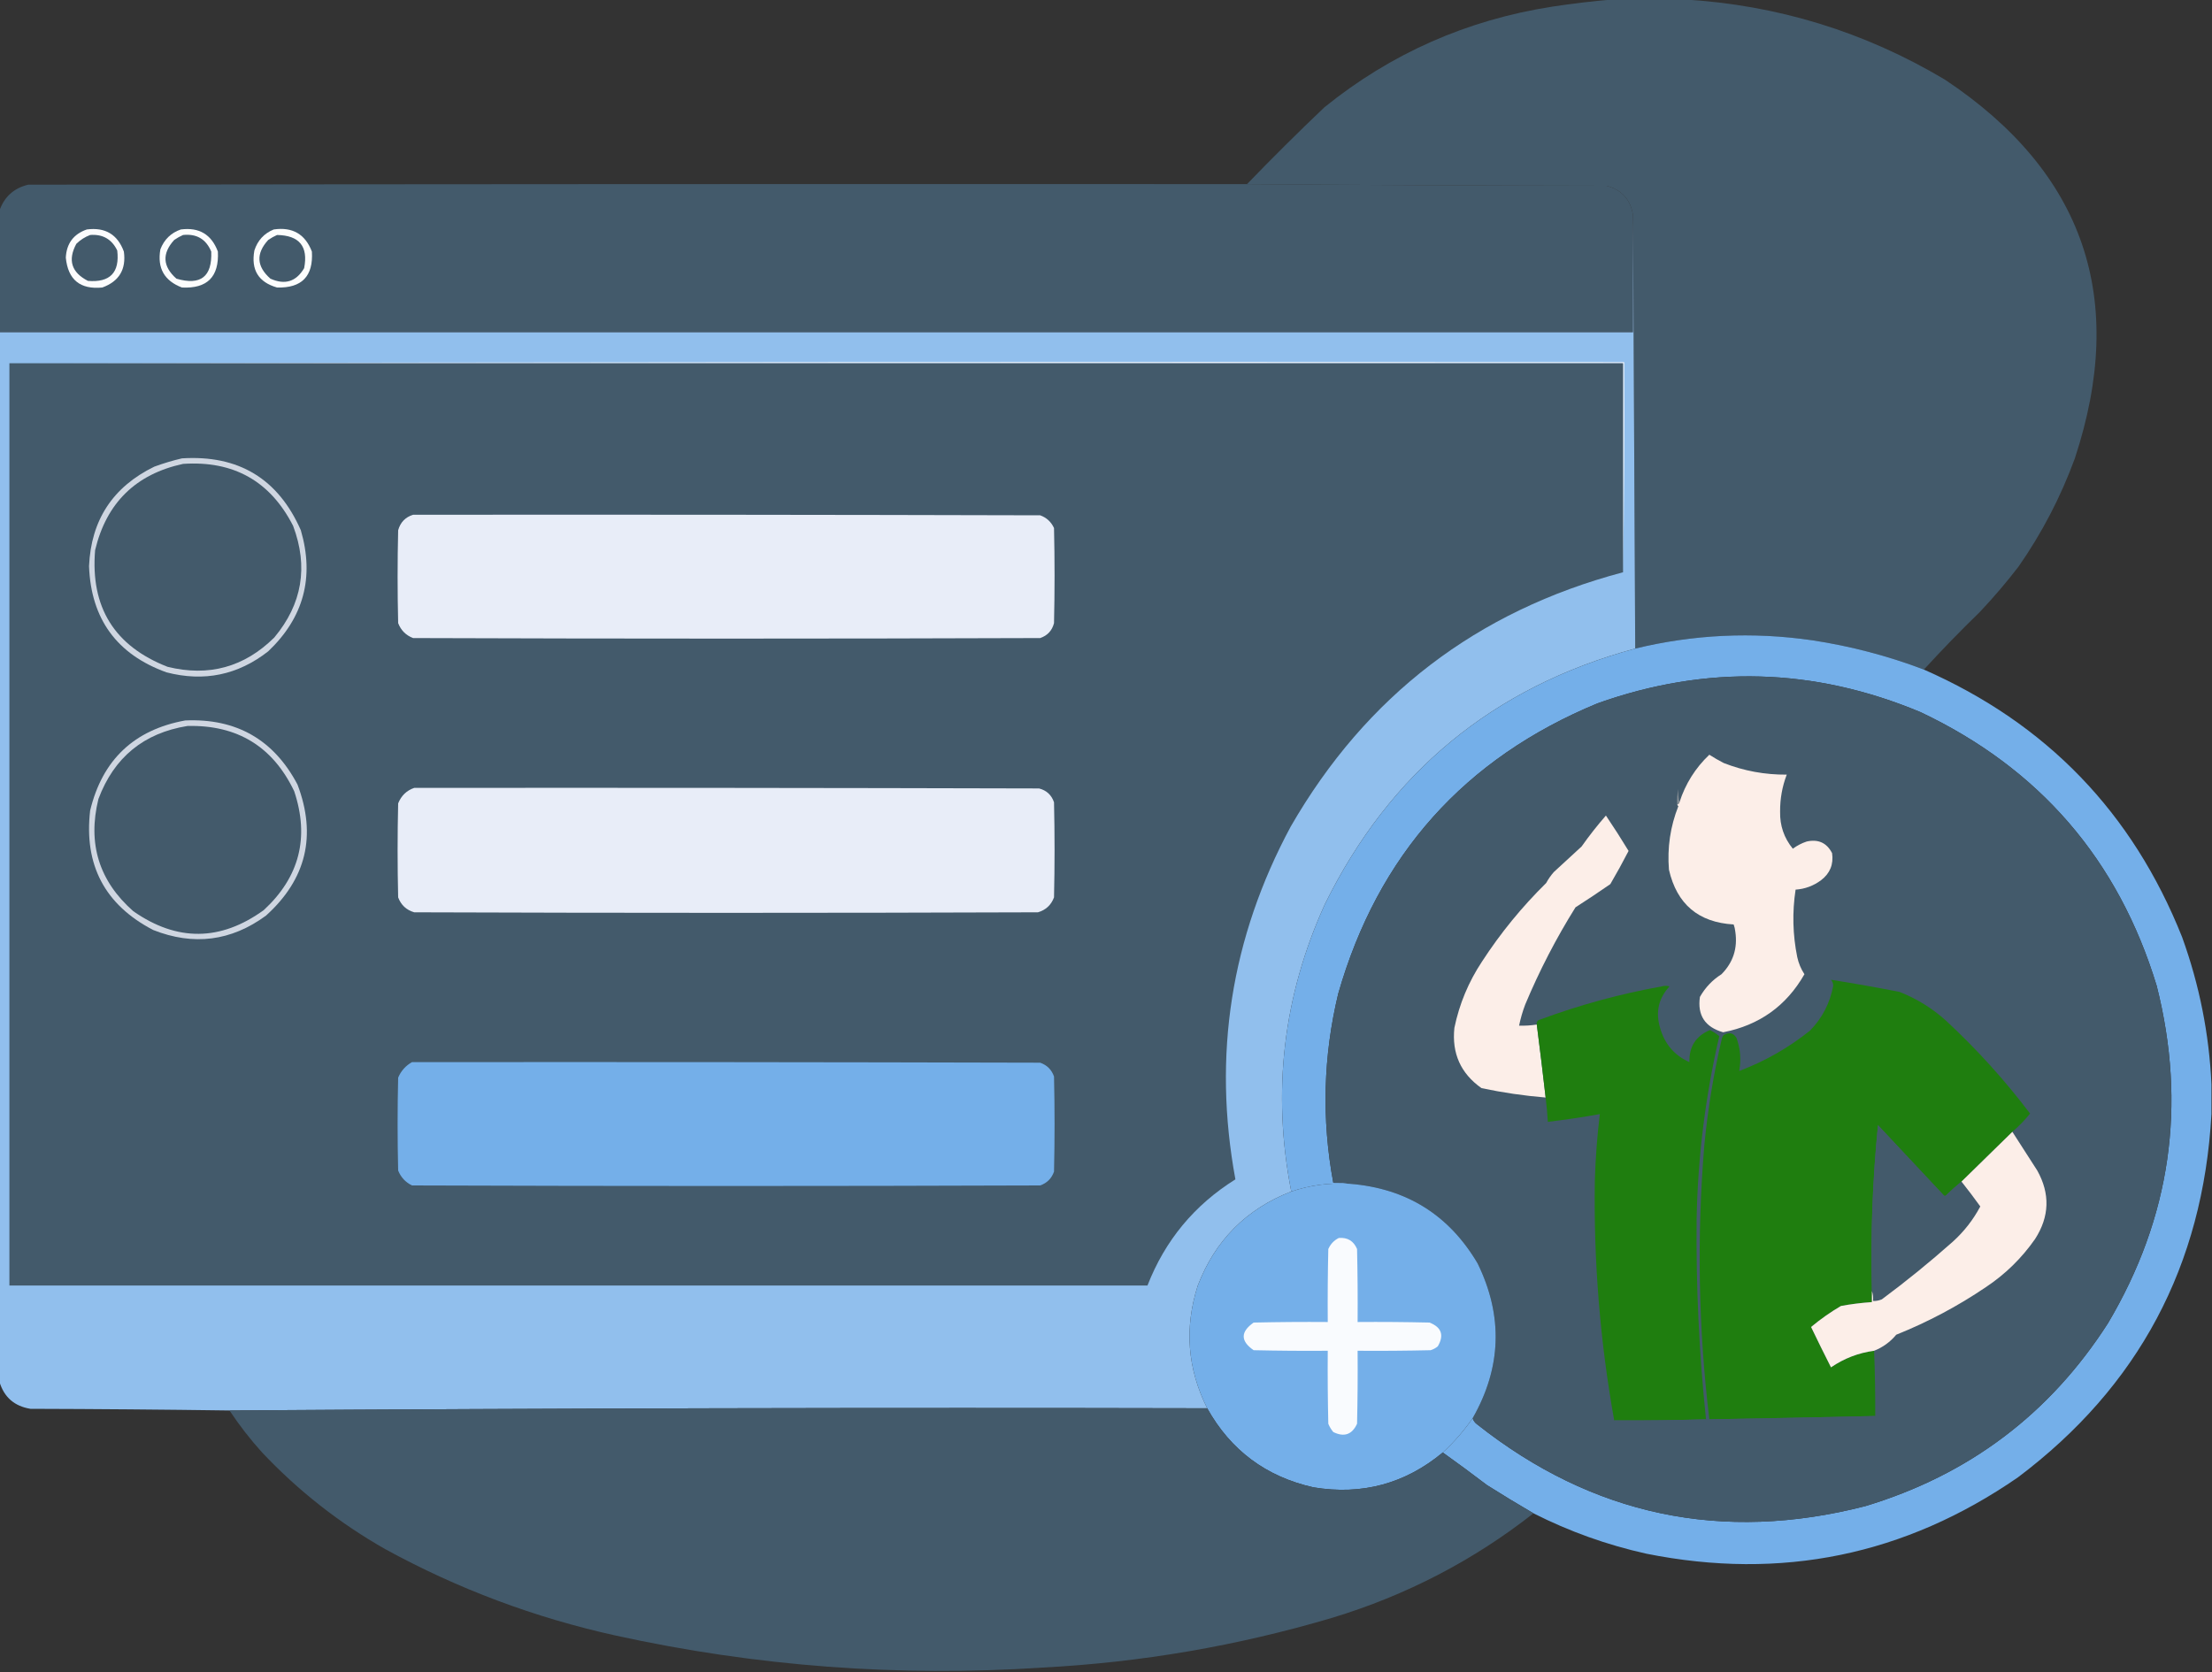
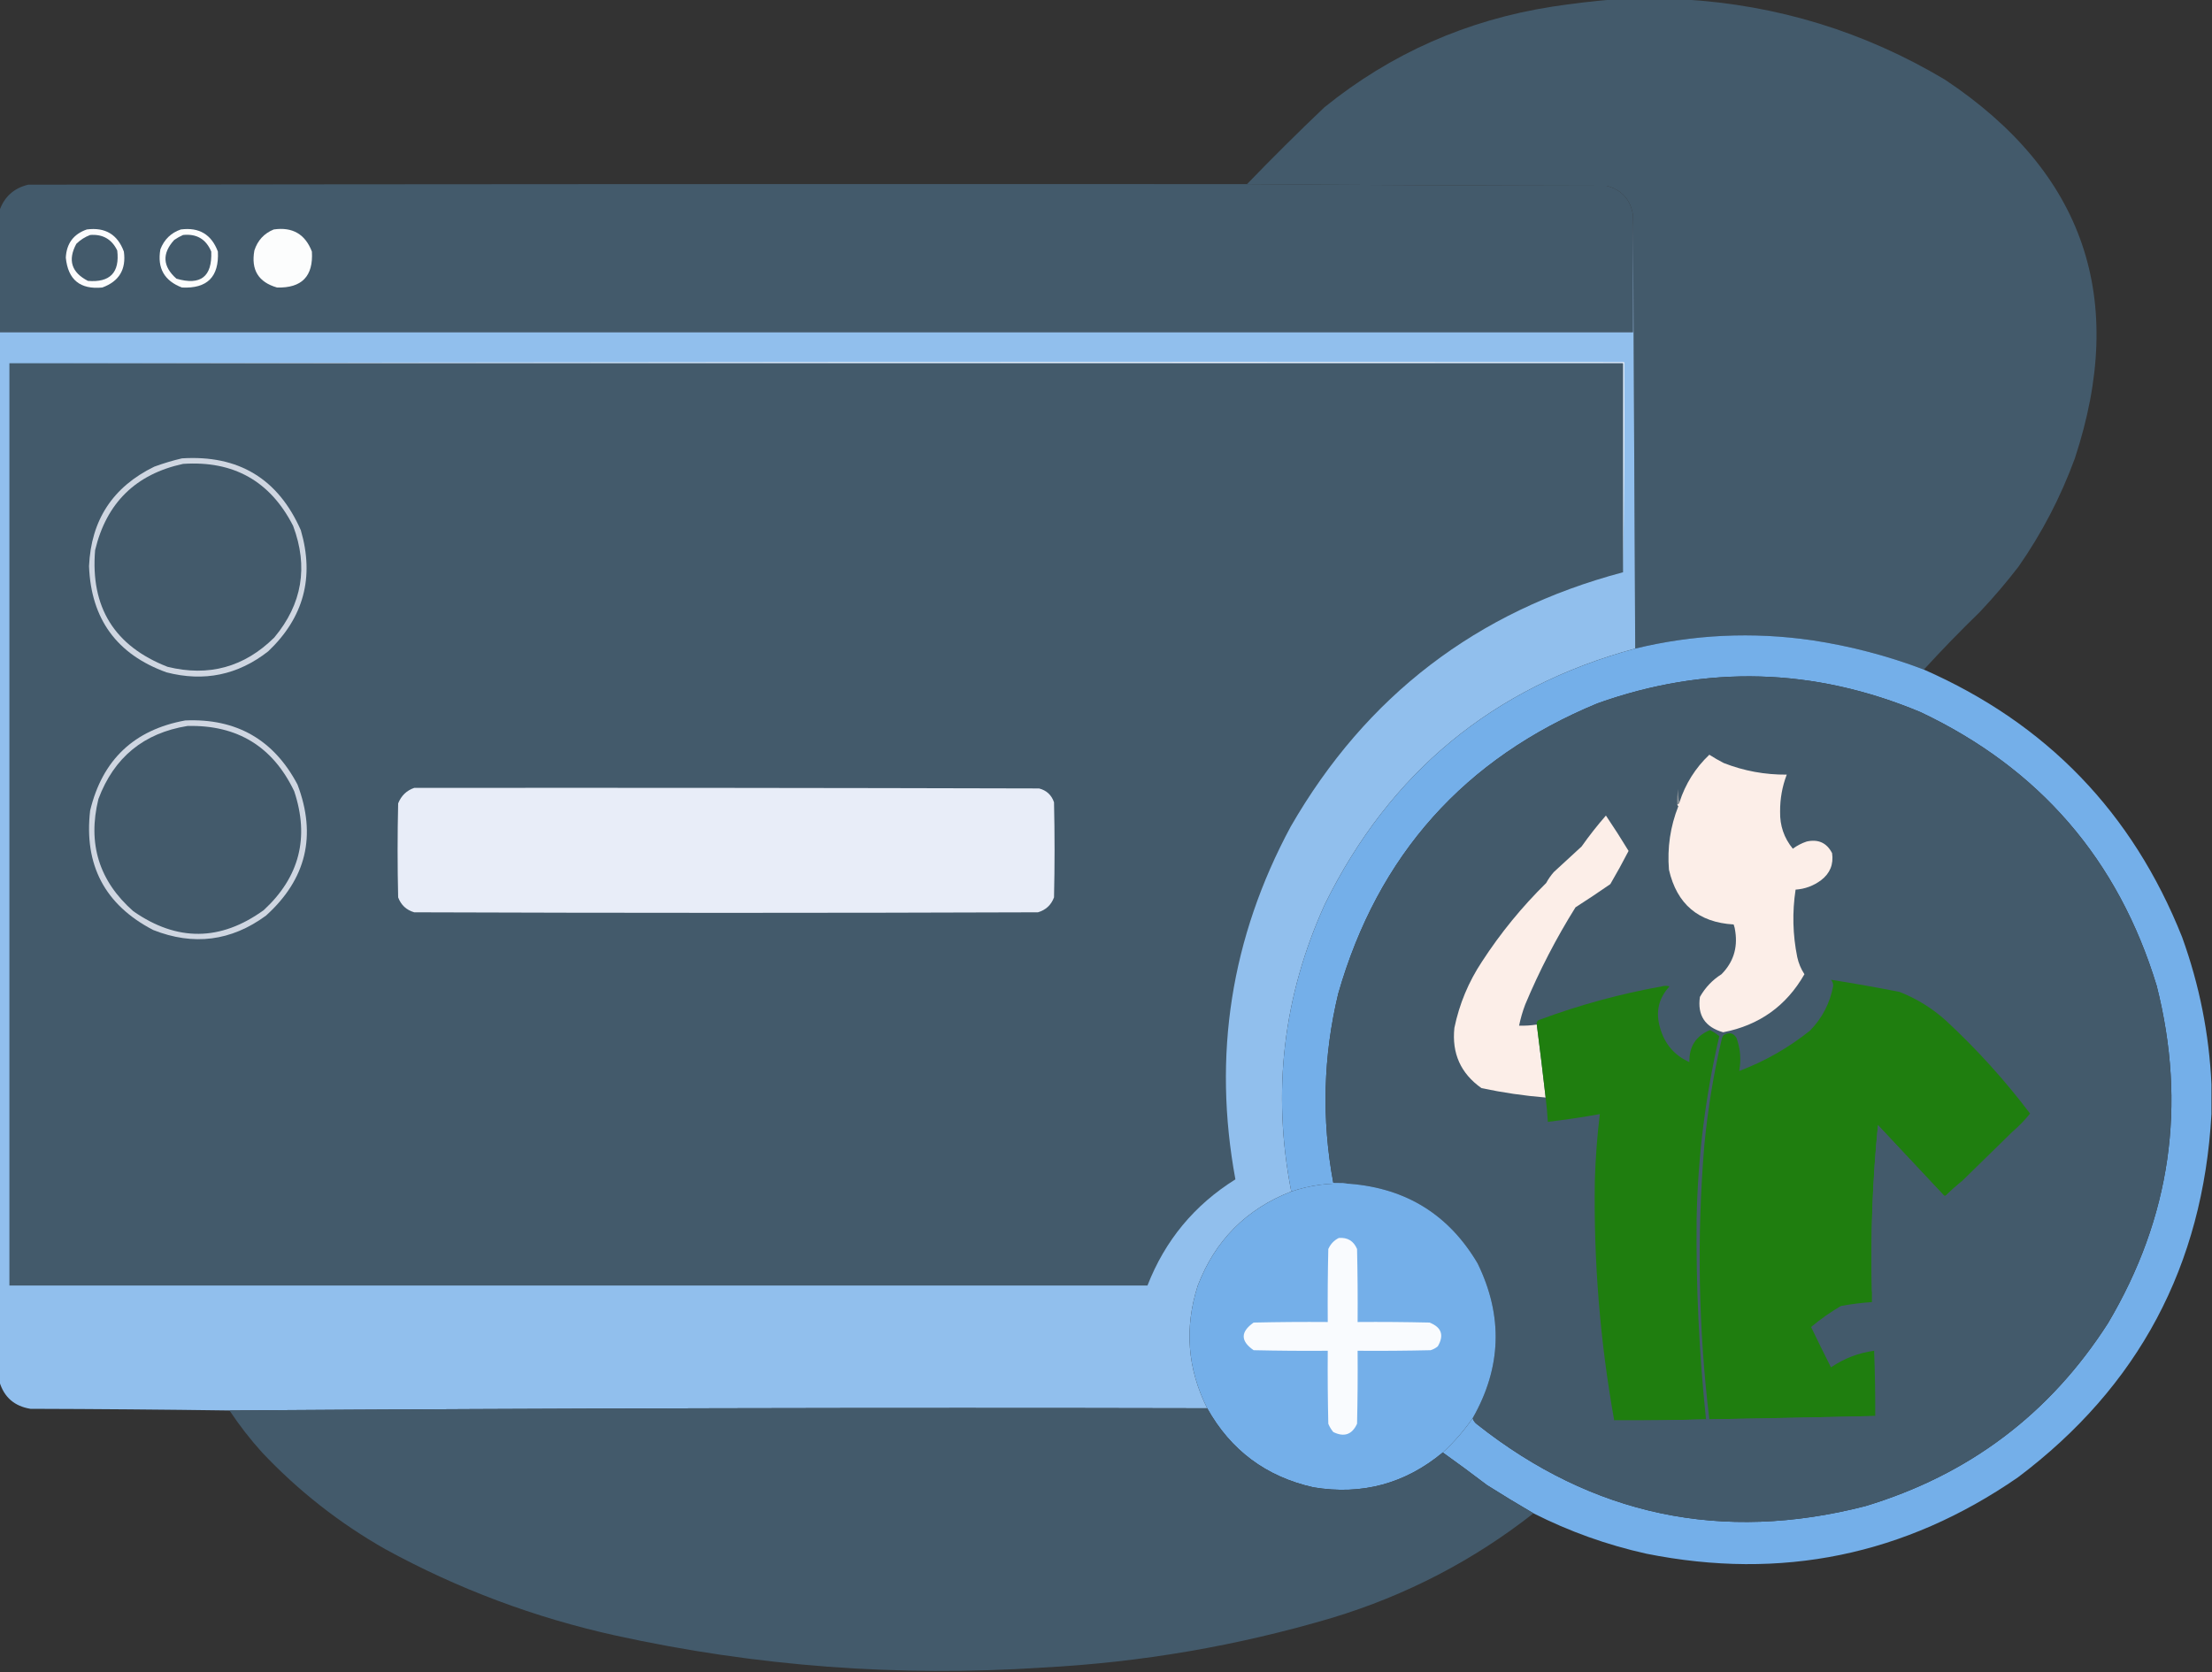
<svg xmlns="http://www.w3.org/2000/svg" version="1.1" width="2000px" height="1512px" style="shape-rendering:geometricPrecision; text-rendering:geometricPrecision; image-rendering:optimizeQuality; fill-rule:evenodd; clip-rule:evenodd">
  <rect width="100%" height="100%" fill="#333333" stroke="none" />
  <g>
    <path style="opacity:0.998" fill="#435a6b" d="M 1458.5,-0.5 C 1479.83,-0.5 1501.17,-0.5 1522.5,-0.5C 1607.06,4.474 1685.73,28.641 1758.5,72C 1884.45,155.833 1923.62,269.999 1876,414.5C 1863.17,449.496 1846.17,482.162 1825,512.5C 1814.04,526.725 1802.38,540.391 1790,553.5C 1772.6,570.398 1755.77,587.731 1739.5,605.5C 1706.82,593.081 1673.16,584.247 1638.5,579C 1584.66,571.201 1531.33,573.701 1478.5,586.5C 1477.83,455.833 1477.17,325.167 1476.5,194.5C 1474.29,180.455 1466.29,171.621 1452.5,168C 1344,167.833 1235.67,167.333 1127.5,166.5C 1150.33,142.84 1173.66,119.673 1197.5,97C 1257.72,48.34 1326.39,18.006 1403.5,6C 1421.91,3.196 1440.24,1.03 1458.5,-0.5 Z" />
  </g>
  <g>
    <path style="opacity:1" fill="#435a6b" d="M 1127.5,166.5 C 1235.67,167.333 1344,167.833 1452.5,168C 1466.29,171.621 1474.29,180.455 1476.5,194.5C 1476.5,229.833 1476.5,265.167 1476.5,300.5C 984.167,300.5 491.833,300.5 -0.5,300.5C -0.5,263.833 -0.5,227.167 -0.5,190.5C 3.856,177.98 12.523,170.147 25.5,167C 392.833,166.5 760.167,166.333 1127.5,166.5 Z" />
  </g>
  <g>
    <path style="opacity:1" fill="#fcfcfd" d="M 78.5,207.5 C 95.131,205.342 106.298,212.008 112,227.5C 114.207,243.614 107.707,254.447 92.5,260C 72.474,261.97 61.474,252.97 59.5,233C 60.149,220.181 66.482,211.681 78.5,207.5 Z" />
  </g>
  <g>
    <path style="opacity:1" fill="#fcfdfd" d="M 163.5,207.5 C 180.053,205.353 191.22,212.02 197,227.5C 198.176,250.324 187.343,261.157 164.5,260C 148.544,253.928 142.044,242.428 145,225.5C 148.441,216.557 154.608,210.557 163.5,207.5 Z" />
  </g>
  <g>
    <path style="opacity:1" fill="#fcfdfd" d="M 247.5,207.5 C 264.44,205.046 275.94,211.713 282,227.5C 283.372,249.795 272.872,260.629 250.5,260C 233.656,255.171 226.823,244.004 230,226.5C 232.928,217.408 238.762,211.075 247.5,207.5 Z" />
  </g>
  <g>
    <path style="opacity:1" fill="#435a6b" d="M 81.5,212.5 C 92.891,211.61 101.058,216.277 106,226.5C 108.349,246.484 99.515,255.651 79.5,254C 64.604,246.38 61.104,235.213 69,220.5C 72.671,216.923 76.838,214.256 81.5,212.5 Z" />
  </g>
  <g>
    <path style="opacity:1" fill="#435a6b" d="M 165.5,212.5 C 177.784,211.221 186.284,216.221 191,227.5C 191.925,250.235 181.425,258.401 159.5,252C 147.024,240.929 146.357,229.262 157.5,217C 160.099,215.205 162.766,213.705 165.5,212.5 Z" />
  </g>
  <g>
-     <path style="opacity:1" fill="#435a6b" d="M 250.5,212.5 C 270.675,212.832 278.841,222.832 275,242.5C 267.78,254.737 257.614,257.904 244.5,252C 231.95,240.962 231.283,229.296 242.5,217C 245.099,215.205 247.766,213.705 250.5,212.5 Z" />
-   </g>
+     </g>
  <g>
    <path style="opacity:1" fill="#91bfed" d="M 1476.5,194.5 C 1477.17,325.167 1477.83,455.833 1478.5,586.5C 1350.27,621.227 1256.77,698.227 1198,817.5C 1160.09,900.852 1149.92,987.519 1167.5,1077.5C 1126.85,1093.31 1098.69,1121.65 1083,1162.5C 1070.71,1200.73 1073.55,1237.73 1091.5,1273.5C 796.498,1272.83 501.831,1273.5 207.5,1275.5C 147.57,1274.67 87.57,1274.17 27.5,1274C 12.955,1271.61 3.622,1263.45 -0.5,1249.5C -0.5,933.167 -0.5,616.833 -0.5,300.5C 491.833,300.5 984.167,300.5 1476.5,300.5C 1476.5,265.167 1476.5,229.833 1476.5,194.5 Z" />
  </g>
  <g>
    <path style="opacity:1" fill="#f8f9fc" d="M 8.5,328.5 C 495,327.5 981.666,327.167 1468.5,327.5C 1468.83,391.002 1468.5,454.336 1467.5,517.5C 1467.5,454.5 1467.5,391.5 1467.5,328.5C 981.167,328.5 494.833,328.5 8.5,328.5 Z" />
  </g>
  <g>
    <path style="opacity:1" fill="#435a6b" d="M 8.5,328.5 C 494.833,328.5 981.167,328.5 1467.5,328.5C 1467.5,391.5 1467.5,454.5 1467.5,517.5C 1335.29,552.57 1235.12,629.237 1167,747.5C 1112.98,847.975 1096.31,954.308 1117,1066.5C 1079.89,1089.71 1053.39,1121.71 1037.5,1162.5C 694.5,1162.5 351.5,1162.5 8.5,1162.5C 8.5,884.5 8.5,606.5 8.5,328.5 Z" />
  </g>
  <g>
    <path style="opacity:1" fill="#cfd6e1" d="M 164.5,414.5 C 215.676,411.239 251.51,432.906 272,479.5C 284.4,522.071 274.567,558.571 242.5,589C 215.079,610.461 184.412,616.794 150.5,608C 105.639,591.792 82.306,559.792 80.5,512C 82.355,470.282 102.022,440.282 139.5,422C 147.806,418.949 156.14,416.449 164.5,414.5 Z" />
  </g>
  <g>
    <path style="opacity:1" fill="#435a6b" d="M 165.5,419.5 C 211.176,416.416 244.343,435.082 265,475.5C 278.923,512.542 273.256,546.208 248,576.5C 220.891,603.321 188.724,612.155 151.5,603C 103.491,584.282 81.657,549.115 86,497.5C 96.225,454.774 122.725,428.774 165.5,419.5 Z" />
  </g>
  <g>
    <path style="opacity:1" fill="#435a6b" d="M 173.5,448.5 C 195.461,447.962 209.294,458.295 215,479.5C 214.81,508.357 200.31,522.191 171.5,521C 150.332,514.162 140.832,499.662 143,477.5C 147.569,461.76 157.736,452.093 173.5,448.5 Z" />
  </g>
  <g>
-     <path style="opacity:1" fill="#e8edf8" d="M 373.5,465.5 C 562.5,465.333 751.5,465.5 940.5,466C 946.247,468.079 950.414,471.912 953,477.5C 953.667,506.167 953.667,534.833 953,563.5C 951.264,570.237 947.097,574.737 940.5,577C 751.5,577.667 562.5,577.667 373.5,577C 367.026,574.526 362.526,570.026 360,563.5C 359.333,535.5 359.333,507.5 360,479.5C 362.017,472.318 366.517,467.652 373.5,465.5 Z" />
-   </g>
+     </g>
  <g>
    <path style="opacity:1" fill="#435a6b" d="M 161.5,530.5 C 193.832,527.062 223.498,534.229 250.5,552C 229.951,584.873 200.284,598.54 161.5,593C 137.6,587.255 119.6,573.755 107.5,552.5C 113.803,547.341 120.803,543.174 128.5,540C 139.44,536.171 150.44,533.005 161.5,530.5 Z" />
  </g>
  <g>
    <path style="opacity:0.997" fill="#74afe9" d="M 1739.5,605.5 C 1850.38,654.212 1928.21,734.879 1973,847.5C 1988.59,890.636 1997.43,934.97 1999.5,980.5C 1999.5,989.5 1999.5,998.5 1999.5,1007.5C 1991.89,1144.46 1933.56,1253.96 1824.5,1336C 1722.52,1406.46 1610.52,1429.46 1488.5,1405C 1452.92,1397.09 1418.92,1384.92 1386.5,1368.5C 1372.4,1360.28 1358.4,1351.78 1344.5,1343C 1331.27,1332.92 1317.94,1323.09 1304.5,1313.5C 1314.67,1304.14 1323.67,1293.81 1331.5,1282.5C 1332.2,1284.72 1333.54,1286.55 1335.5,1288C 1439.96,1370.61 1556.96,1395.28 1686.5,1362C 1780.22,1333.76 1853.38,1278.6 1906,1196.5C 1962.64,1100.98 1977.31,999.311 1950,891.5C 1915.33,777.5 1844.17,695 1736.5,644C 1640.16,603.7 1542.83,601.033 1444.5,636C 1324.06,685.773 1245.89,773.273 1210,898.5C 1196.37,955.161 1194.87,1012.16 1205.5,1069.5C 1210.69,1069.18 1215.69,1069.51 1220.5,1070.5C 1202.34,1069.38 1184.67,1071.71 1167.5,1077.5C 1149.92,987.519 1160.09,900.852 1198,817.5C 1256.77,698.227 1350.27,621.227 1478.5,586.5C 1531.33,573.701 1584.66,571.201 1638.5,579C 1673.16,584.247 1706.82,593.081 1739.5,605.5 Z" />
  </g>
  <g>
    <path style="opacity:1" fill="#435a6b" d="M 1331.5,1282.5 C 1357.67,1236.63 1359.17,1189.96 1336,1142.5C 1310.11,1098.62 1271.61,1074.62 1220.5,1070.5C 1215.69,1069.51 1210.69,1069.18 1205.5,1069.5C 1194.87,1012.16 1196.37,955.161 1210,898.5C 1245.89,773.273 1324.06,685.773 1444.5,636C 1542.83,601.033 1640.16,603.7 1736.5,644C 1844.17,695 1915.33,777.5 1950,891.5C 1977.31,999.311 1962.64,1100.98 1906,1196.5C 1853.38,1278.6 1780.22,1333.76 1686.5,1362C 1556.96,1395.28 1439.96,1370.61 1335.5,1288C 1333.54,1286.55 1332.2,1284.72 1331.5,1282.5 Z" />
  </g>
  <g>
    <path style="opacity:1" fill="#435a6b" d="M 1656.5,771.5 C 1651.66,762.153 1644,758.653 1633.5,761C 1628.96,762.521 1624.79,764.688 1621,767.5C 1613.06,757.782 1609.23,746.615 1609.5,734C 1609.4,722.413 1611.4,711.247 1615.5,700.5C 1595.82,700.663 1576.82,697.163 1558.5,690C 1554.04,687.7 1549.7,685.2 1545.5,682.5C 1532.89,694.468 1523.89,708.801 1518.5,725.5C 1517.52,721.702 1517.18,717.702 1517.5,713.5C 1518.19,697.236 1524.52,683.736 1536.5,673C 1532.47,666.507 1531.63,659.674 1534,652.5C 1536.93,648.619 1540.76,646.119 1545.5,645C 1566.86,643.961 1587.86,646.295 1608.5,652C 1613.5,652.667 1618.5,652.667 1623.5,652C 1628.79,648.708 1630.95,643.875 1630,637.5C 1640.41,645.91 1649.41,655.577 1657,666.5C 1662.09,675.112 1661.59,683.279 1655.5,691C 1675.41,705.411 1681.25,724.244 1673,747.5C 1668.72,756.398 1663.22,764.398 1656.5,771.5 Z" />
  </g>
  <g>
    <path style="opacity:1" fill="#cfd6e1" d="M 167.5,651.5 C 213.685,649.502 247.519,668.835 269,709.5C 286.436,755.586 276.936,795.086 240.5,828C 208.997,851.094 174.997,855.428 138.5,841C 94.804,818.242 75.804,782.242 81.5,733C 92.552,687.111 121.219,659.945 167.5,651.5 Z" />
  </g>
  <g>
    <path style="opacity:1" fill="#435a6b" d="M 169.5,656.5 C 214.522,655.416 246.689,675.083 266,715.5C 279.954,757.297 270.787,793.13 238.5,823C 199.385,851.287 160.052,851.621 120.5,824C 89.541,796.698 79.041,762.864 89,722.5C 103.109,684.884 129.942,662.884 169.5,656.5 Z" />
  </g>
  <g>
    <path style="opacity:1" fill="#fceee8" d="M 1656.5,771.5 C 1657.95,781.649 1654.62,789.816 1646.5,796C 1639.67,801.082 1632,803.916 1623.5,804.5C 1620.39,824.938 1620.89,845.272 1625,865.5C 1626.22,871.105 1628.39,876.271 1631.5,881C 1615.16,909.642 1590.66,927.142 1558,933.5C 1541.59,928.794 1534.59,918.128 1537,901.5C 1541.84,892.994 1548.34,886.161 1556.5,881C 1567.05,870.336 1571.21,857.503 1569,842.5C 1568.76,840.236 1568.26,838.069 1567.5,836C 1535.65,834.152 1516.15,817.652 1509,786.5C 1507.38,766.612 1510.21,747.446 1517.5,729C 1516.94,728.617 1516.61,728.117 1516.5,727.5C 1517.5,727.167 1518.17,726.5 1518.5,725.5C 1523.89,708.801 1532.89,694.468 1545.5,682.5C 1549.7,685.2 1554.04,687.7 1558.5,690C 1576.82,697.163 1595.82,700.663 1615.5,700.5C 1611.4,711.247 1609.4,722.413 1609.5,734C 1609.23,746.615 1613.06,757.782 1621,767.5C 1624.79,764.688 1628.96,762.521 1633.5,761C 1644,758.653 1651.66,762.153 1656.5,771.5 Z" />
  </g>
  <g>
    <path style="opacity:1" fill="#435a6b" d="M 170.5,686.5 C 194.049,684.576 208.883,694.909 215,717.5C 215.902,737.868 206.736,751.368 187.5,758C 156.538,760.038 141.704,745.538 143,714.5C 147.016,699.985 156.183,690.652 170.5,686.5 Z" />
  </g>
  <g>
    <path style="opacity:1" fill="#e8edf8" d="M 374.5,712.5 C 562.834,712.333 751.167,712.5 939.5,713C 946.237,714.736 950.737,718.903 953,725.5C 953.667,754.167 953.667,782.833 953,811.5C 950.432,818.401 945.598,822.901 938.5,825C 750.5,825.667 562.5,825.667 374.5,825C 367.427,822.928 362.594,818.428 360,811.5C 359.333,783.167 359.333,754.833 360,726.5C 362.808,719.522 367.641,714.855 374.5,712.5 Z" />
  </g>
  <g>
    <path style="opacity:1" fill="#889096" d="M 1517.5,713.5 C 1517.18,717.702 1517.52,721.702 1518.5,725.5C 1518.17,726.5 1517.5,727.167 1516.5,727.5C 1516.18,722.637 1516.51,717.97 1517.5,713.5 Z" />
  </g>
  <g>
    <path style="opacity:1" fill="#fceee8" d="M 1389.5,926.5 C 1392.33,948.442 1394.99,970.442 1397.5,992.5C 1378.15,990.924 1358.81,988.09 1339.5,984C 1320.74,970.752 1312.57,952.585 1315,929.5C 1319.47,907.889 1327.81,887.889 1340,869.5C 1356.69,843.801 1376.02,820.134 1398,798.5C 1399.94,794.89 1402.28,791.557 1405,788.5C 1413.33,780.833 1421.67,773.167 1430,765.5C 1436.85,755.804 1444.18,746.47 1452,737.5C 1459.08,747.997 1465.92,758.664 1472.5,769.5C 1467.25,779.661 1461.75,789.661 1456,799.5C 1445.64,806.696 1435.14,813.696 1424.5,820.5C 1406.99,848.515 1391.82,877.848 1379,908.5C 1376.65,914.705 1374.82,921.038 1373.5,927.5C 1378.88,927.676 1384.21,927.342 1389.5,926.5 Z" />
  </g>
  <g>
    <path style="opacity:1" fill="#435a6b" d="M 165.5,767.5 C 196.409,765.135 224.742,772.468 250.5,789.5C 237.214,812.981 217.214,826.814 190.5,831C 154.077,834.621 126.411,820.955 107.5,790C 115.028,784.065 123.362,779.398 132.5,776C 143.363,772.09 154.363,769.257 165.5,767.5 Z" />
  </g>
  <g>
    <path style="opacity:1" fill="#1f7e0f" d="M 1819.5,1023.5 C 1804.14,1038.53 1788.81,1053.53 1773.5,1068.5C 1768.68,1072.42 1764.01,1076.59 1759.5,1081C 1758.83,1081.67 1758.17,1081.67 1757.5,1081C 1737.67,1059.83 1717.83,1038.67 1698,1017.5C 1693.04,1067.36 1691.21,1117.36 1692.5,1167.5C 1692.5,1170.83 1692.5,1174.17 1692.5,1177.5C 1683.1,1178.12 1673.77,1179.29 1664.5,1181C 1654.94,1186.61 1645.94,1192.94 1637.5,1200C 1643.38,1212.26 1649.38,1224.43 1655.5,1236.5C 1667.35,1228.4 1680.35,1223.4 1694.5,1221.5C 1695.27,1241.16 1695.61,1260.82 1695.5,1280.5C 1645.5,1281.66 1595.5,1282.66 1545.5,1283.5C 1535.62,1200.99 1534.12,1118.32 1541,1035.5C 1544.13,1002.79 1549.46,970.454 1557,938.5C 1557.37,937.584 1557.87,936.75 1558.5,936C 1563.35,933.166 1567.18,933.999 1570,938.5C 1573.59,948.239 1574.43,958.239 1572.5,968.5C 1595.82,959.678 1617.15,947.511 1636.5,932C 1647.58,920.685 1654.58,907.185 1657.5,891.5C 1657.51,889.407 1656.85,887.574 1655.5,886C 1676.17,889.266 1696.84,892.933 1717.5,897C 1733.11,903.135 1747.11,911.802 1759.5,923C 1787.39,948.858 1812.72,976.858 1835.5,1007C 1830.65,1013.02 1825.31,1018.52 1819.5,1023.5 Z" />
  </g>
  <g>
    <path style="opacity:1" fill="#1f7e0f" d="M 1542.5,1283.5 C 1514.84,1284.29 1487.17,1284.62 1459.5,1284.5C 1446.66,1212.74 1440.83,1140.41 1442,1067.5C 1442.58,1047.42 1444.08,1027.42 1446.5,1007.5C 1430.92,1010.3 1415.25,1012.63 1399.5,1014.5C 1399.05,1007.15 1398.39,999.812 1397.5,992.5C 1394.99,970.442 1392.33,948.442 1389.5,926.5C 1389.14,924.089 1390.14,922.589 1392.5,922C 1428.27,908.742 1464.94,898.742 1502.5,892C 1504.83,891.333 1507.17,891.333 1509.5,892C 1499.57,902.761 1496.74,915.261 1501,929.5C 1505.07,944.06 1513.91,954.394 1527.5,960.5C 1527.12,946.572 1533.29,936.905 1546,931.5C 1549.11,932.951 1551.94,934.785 1554.5,937C 1541.9,991.41 1535.07,1046.58 1534,1102.5C 1533.39,1163 1536.22,1223.33 1542.5,1283.5 Z" />
  </g>
  <g>
-     <path style="opacity:1" fill="#74afe9" d="M 372.5,960.5 C 561.834,960.333 751.167,960.5 940.5,961C 946.693,963.193 950.859,967.359 953,973.5C 953.667,1002.17 953.667,1030.83 953,1059.5C 950.859,1065.64 946.693,1069.81 940.5,1072C 751.167,1072.67 561.833,1072.67 372.5,1072C 366.608,1069.11 362.441,1064.61 360,1058.5C 359.333,1030.5 359.333,1002.5 360,974.5C 362.636,968.369 366.803,963.703 372.5,960.5 Z" />
-   </g>
+     </g>
  <g>
    <path style="opacity:1" fill="#435a6b" d="M 1773.5,1068.5 C 1779.32,1075.83 1784.98,1083.33 1790.5,1091C 1784.09,1103.09 1775.76,1113.75 1765.5,1123C 1744.9,1141.29 1723.57,1158.62 1701.5,1175C 1698.94,1176.08 1696.27,1176.58 1693.5,1176.5C 1693.81,1173.29 1693.48,1170.29 1692.5,1167.5C 1691.21,1117.36 1693.04,1067.36 1698,1017.5C 1717.83,1038.67 1737.67,1059.83 1757.5,1081C 1758.17,1081.67 1758.83,1081.67 1759.5,1081C 1764.01,1076.59 1768.68,1072.42 1773.5,1068.5 Z" />
  </g>
  <g>
-     <path style="opacity:1" fill="#fceee8" d="M 1819.5,1023.5 C 1826.98,1035.11 1834.48,1046.78 1842,1058.5C 1853.75,1079.53 1853.09,1100.19 1840,1120.5C 1827.91,1137.8 1813.08,1152.3 1795.5,1164C 1770.15,1181.18 1743.15,1195.51 1714.5,1207C 1709.05,1213.56 1702.38,1218.39 1694.5,1221.5C 1680.35,1223.4 1667.35,1228.4 1655.5,1236.5C 1649.38,1224.43 1643.38,1212.26 1637.5,1200C 1645.94,1192.94 1654.94,1186.61 1664.5,1181C 1673.77,1179.29 1683.1,1178.12 1692.5,1177.5C 1692.5,1174.17 1692.5,1170.83 1692.5,1167.5C 1693.48,1170.29 1693.81,1173.29 1693.5,1176.5C 1696.27,1176.58 1698.94,1176.08 1701.5,1175C 1723.57,1158.62 1744.9,1141.29 1765.5,1123C 1775.76,1113.75 1784.09,1103.09 1790.5,1091C 1784.98,1083.33 1779.32,1075.83 1773.5,1068.5C 1788.81,1053.53 1804.14,1038.53 1819.5,1023.5 Z" />
-   </g>
+     </g>
  <g>
    <path style="opacity:1" fill="#74afe9" d="M 1220.5,1070.5 C 1271.61,1074.62 1310.11,1098.62 1336,1142.5C 1359.17,1189.96 1357.67,1236.63 1331.5,1282.5C 1323.67,1293.81 1314.67,1304.14 1304.5,1313.5C 1270.43,1341.79 1231.43,1352.29 1187.5,1345C 1144.75,1335.4 1112.75,1311.56 1091.5,1273.5C 1073.55,1237.73 1070.71,1200.73 1083,1162.5C 1098.69,1121.65 1126.85,1093.31 1167.5,1077.5C 1184.67,1071.71 1202.34,1069.38 1220.5,1070.5 Z" />
  </g>
  <g>
    <path style="opacity:1" fill="#f9fbfe" d="M 1210.5,1119.5 C 1218.41,1118.87 1223.91,1122.21 1227,1129.5C 1227.5,1151.5 1227.67,1173.5 1227.5,1195.5C 1249.17,1195.33 1270.84,1195.5 1292.5,1196C 1303.38,1200.25 1305.88,1207.42 1300,1217.5C 1298.07,1219.1 1295.9,1220.27 1293.5,1221C 1271.5,1221.5 1249.5,1221.67 1227.5,1221.5C 1227.67,1243.5 1227.5,1265.5 1227,1287.5C 1222.5,1297.33 1215.34,1299.83 1205.5,1295C 1203.62,1292.75 1202.12,1290.25 1201,1287.5C 1200.5,1265.5 1200.33,1243.5 1200.5,1221.5C 1178.16,1221.67 1155.83,1221.5 1133.5,1221C 1121.51,1212.72 1121.51,1204.39 1133.5,1196C 1155.83,1195.5 1178.16,1195.33 1200.5,1195.5C 1200.33,1173.5 1200.5,1151.5 1201,1129.5C 1203.05,1124.96 1206.21,1121.62 1210.5,1119.5 Z" />
  </g>
  <g>
    <path style="opacity:0.999" fill="#435a6b" d="M 1091.5,1273.5 C 1112.75,1311.56 1144.75,1335.4 1187.5,1345C 1231.43,1352.29 1270.43,1341.79 1304.5,1313.5C 1317.94,1323.09 1331.27,1332.92 1344.5,1343C 1358.4,1351.78 1372.4,1360.28 1386.5,1368.5C 1332.09,1411.21 1271.42,1442.71 1204.5,1463C 1118.98,1488.36 1031.64,1503.36 942.5,1508C 812.432,1516.6 683.765,1506.93 556.5,1479C 483.401,1462.86 414.068,1436.86 348.5,1401C 307.07,1377.5 269.903,1348.34 237,1313.5C 226.187,1301.53 216.354,1288.86 207.5,1275.5C 501.831,1273.5 796.498,1272.83 1091.5,1273.5 Z" />
  </g>
  <g>
    <path style="opacity:1" fill="#435a6b" d="M 1695.5,1280.5 C 1695.82,1293.41 1695.49,1306.25 1694.5,1319C 1615.3,1342.97 1536.3,1342.31 1457.5,1317C 1456.89,1315.77 1456.56,1314.44 1456.5,1313C 1458.21,1303.57 1459.21,1294.07 1459.5,1284.5C 1487.17,1284.62 1514.84,1284.29 1542.5,1283.5C 1543.5,1283.5 1544.5,1283.5 1545.5,1283.5C 1595.5,1282.66 1645.5,1281.66 1695.5,1280.5 Z" />
  </g>
</svg>